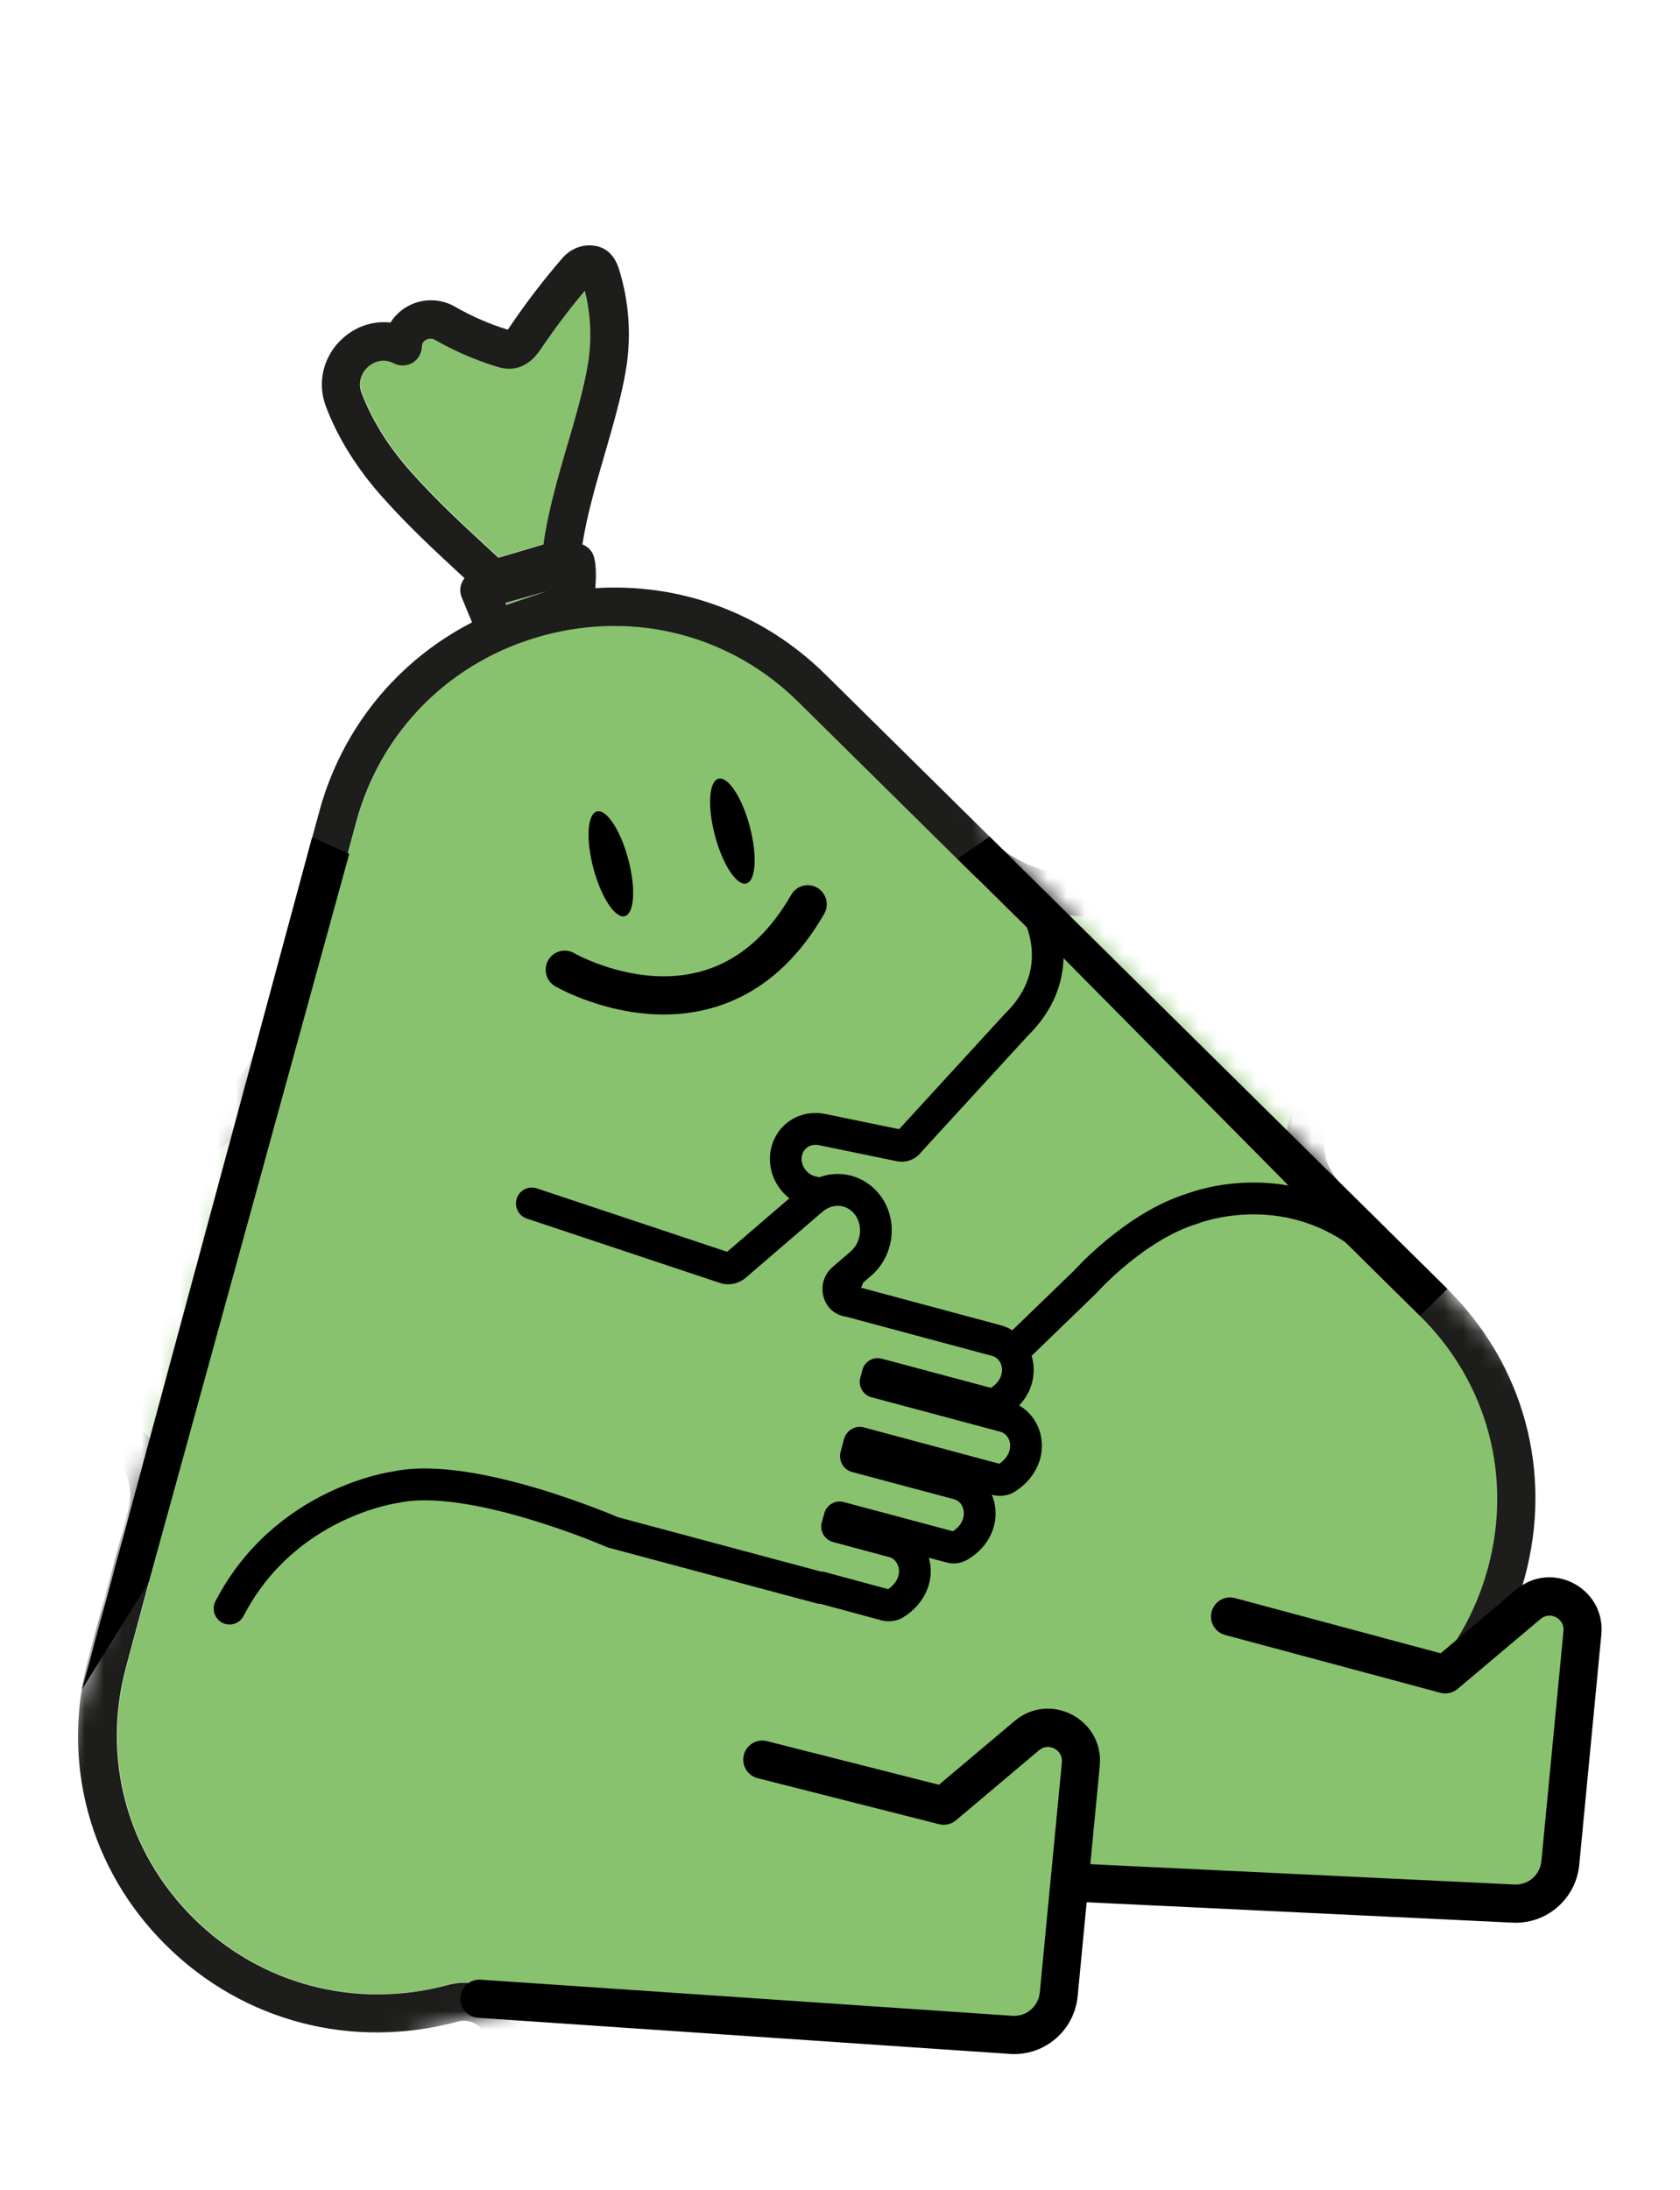
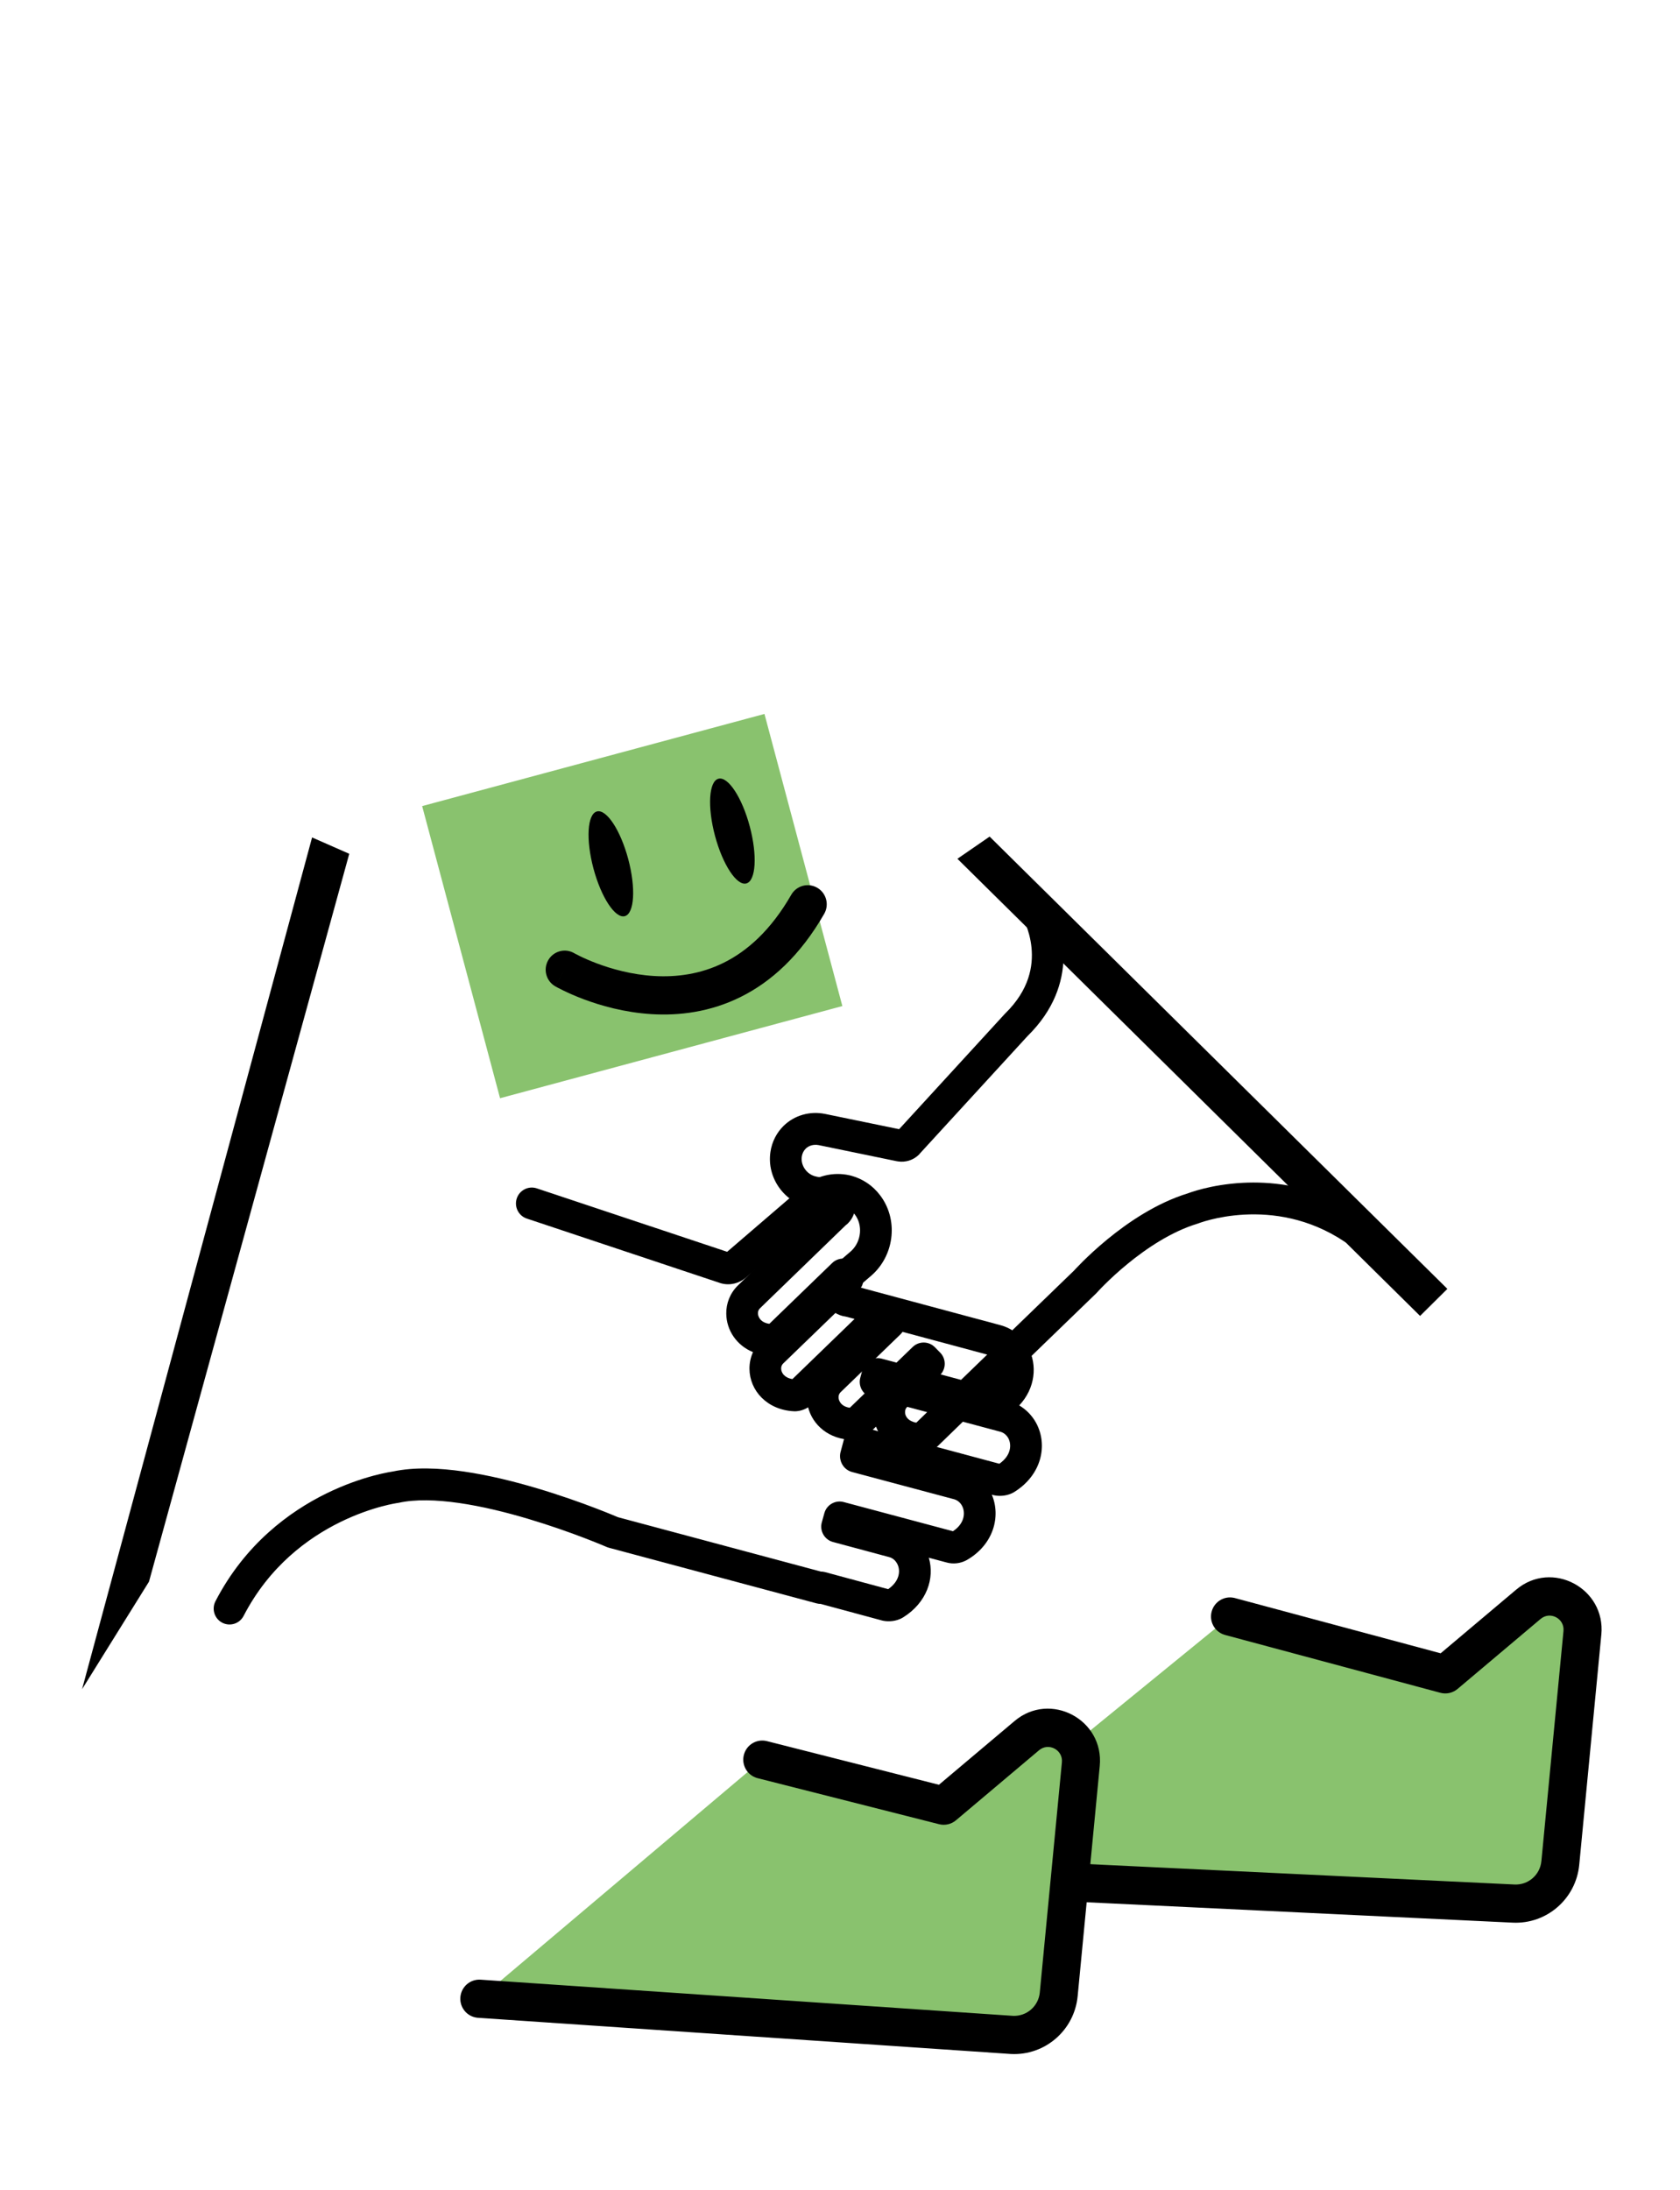
<svg xmlns="http://www.w3.org/2000/svg" width="89" height="116" viewBox="0 0 89 116" fill="none">
  <g clip-path="url(#clip0_698_1421)">
    <mask id="mask0_698_1421" style="mask-type:luminance" maskUnits="userSpaceOnUse" x="1" y="-1" width="92" height="112">
-       <path d="M92.889 84.787L73.833 65.474L52.941 44.818L36.164 -0.159L1.664 16.46L13.975 56.095L6.049 83.718L1.676 98.719L14.661 110.231L92.889 84.787Z" fill="white" />
-     </mask>
+       </mask>
    <g mask="url(#mask0_698_1421)">
      <path d="M-18.423 64.773L-13.684 65.648C-13.684 65.648 -13.678 65.647 -13.673 65.652L-13.424 65.697C-12.872 65.8 -12.337 65.436 -12.232 64.891C-12.124 64.342 -12.483 63.817 -13.036 63.714L-13.05 63.711L-13.255 63.672L-19.013 62.247C-19.032 62.241 -19.054 62.237 -19.072 62.235C-19.211 62.209 -19.197 62.041 -19.178 61.942C-19.127 61.677 -18.991 61.679 -18.896 61.695L-12.985 63.149C-12.464 63.277 -11.931 62.98 -11.764 62.474C-11.597 61.968 -11.857 61.421 -12.357 61.23C-12.953 61 -16.703 59.544 -16.703 59.544C-17.508 59.223 -17.608 58.953 -17.609 58.95C-17.609 58.95 -17.61 58.908 -17.559 58.811C-17.449 58.795 -17.123 58.791 -16.317 59.049C-15.828 59.203 -15.404 59.344 -14.98 59.489C-14.548 59.634 -14.117 59.777 -13.62 59.936C-12.957 60.177 -12.221 60.031 -11.695 59.554C-11.16 59.068 -10.951 58.341 -11.148 57.654C-11.156 57.625 -11.165 57.592 -11.179 57.565L-11.661 56.346C-11.799 55.919 -11.829 55.428 -11.499 55.308C-11.483 55.304 -11.14 55.183 -10.986 55.554L-10.401 57.251C-9.524 60.328 -7.51 60.83 -3.408 61.587L-2.852 61.689C-2.823 61.695 -2.794 61.698 -2.766 61.701C-0.162 61.946 0.509 61.999 1.155 62.049C1.823 62.103 2.514 62.155 5.425 62.433C8.199 62.695 10.929 61.723 12.917 59.767C13.218 59.511 14.971 57.953 15.528 55.935L18.896 43.489C20.215 38.647 23.919 34.968 28.804 33.643L28.824 33.637C33.702 32.325 38.734 33.638 42.297 37.155L51.509 46.251C52.995 47.719 55.285 48.185 55.677 48.258C58.372 48.953 61.22 48.424 63.492 46.804C65.876 45.104 66.448 44.709 67 44.327C67.534 43.956 68.089 43.576 70.221 42.056C70.245 42.039 70.268 42.023 70.29 42.002L70.718 41.639C73.893 38.92 75.391 37.473 74.618 34.367L74.28 32.604C74.23 32.206 74.59 32.137 74.603 32.133C74.945 32.073 75.162 32.51 75.259 32.952L75.449 34.248C75.454 34.279 75.458 34.309 75.467 34.342C75.635 35.036 76.179 35.564 76.886 35.712C77.579 35.861 78.286 35.618 78.743 35.077C79.095 34.692 79.397 34.349 79.698 34.006C79.995 33.671 80.29 33.333 80.637 32.953C81.208 32.328 81.492 32.168 81.594 32.123C81.687 32.182 81.707 32.218 81.707 32.218C81.707 32.218 81.755 32.506 81.212 33.193C81.209 33.194 78.695 36.332 78.292 36.828C77.956 37.247 78.001 37.849 78.398 38.203C78.795 38.558 79.404 38.547 79.791 38.174L84.187 33.946C84.261 33.885 84.379 33.818 84.554 34.019C84.62 34.095 84.713 34.234 84.608 34.325C84.591 34.34 84.577 34.351 84.563 34.365L80.286 38.492L80.116 38.635C79.689 39.001 79.639 39.636 80.005 40.058C80.372 40.48 81.013 40.524 81.44 40.157L81.632 39.994C81.632 39.994 81.632 39.994 81.639 39.992L85.313 36.849C85.386 36.787 85.505 36.685 85.7 36.905C85.765 36.982 85.858 37.121 85.754 37.212L84.692 38.119C84.692 38.119 84.681 38.129 84.672 38.135L82.004 40.421C81.577 40.787 81.527 41.422 81.893 41.844C82.259 42.266 82.9 42.31 83.328 41.943L86.013 39.646C86.087 39.584 86.203 39.511 86.384 39.717C86.449 39.794 86.542 39.933 86.438 40.024C86.415 40.044 86.396 40.063 86.377 40.082L69.6 57.018C67.644 58.993 67.649 62.176 69.612 64.113L75.249 69.688C78.813 73.209 80.156 78.203 78.833 83.046C77.514 87.888 73.811 91.57 68.925 92.892C68.892 92.901 68.857 92.91 68.826 92.926C66.114 93.966 66.01 96.795 66.347 98.216C66.404 98.819 66.813 103.024 67.336 107.276C68.515 116.897 69.072 117.344 69.523 117.704C70.707 118.653 72.413 119.612 73.088 119.978C73.36 120.125 74.217 120.669 73.839 121.441C73.642 121.847 71.857 122.233 71.095 122.4C70.573 122.513 70.08 122.621 69.641 122.749L62.653 124.62C61.874 124.829 61.071 124.372 60.866 123.603C59.455 118.354 56.022 105.573 54.642 100.322C54.406 99.436 53.839 98.692 53.035 98.234C52.236 97.779 51.3 97.66 50.405 97.901L50.399 97.903L43.255 99.843C39.976 100.726 39.507 103.802 39.719 105.327C39.753 105.688 40.173 110.038 40.711 114.439C41.887 124.06 42.444 124.507 42.895 124.868C44.076 125.817 45.779 126.78 46.457 127.146C46.729 127.293 47.587 127.837 47.21 128.612C46.938 129.171 45.73 129.503 44.668 129.796C44.412 129.865 44.156 129.934 43.905 130.011C41.812 130.634 39.614 131.125 37.071 131.694L35.979 131.939C35.218 132.109 34.459 131.66 34.254 130.919L27.715 107.318C27.251 105.642 25.492 104.652 23.793 105.109L23.763 105.117C18.885 106.43 13.853 105.117 10.293 101.599C6.73 98.078 5.388 93.086 6.709 88.24L8.799 80.464C9.514 77.813 7.929 75.066 5.268 74.343L-17.717 68.096C-17.744 68.089 -17.773 68.083 -17.799 68.076C-17.876 68.062 -17.88 68.045 -17.895 68.004C-17.938 67.879 -17.902 67.688 -17.815 67.588C-17.788 67.556 -17.751 67.515 -17.608 67.539L-14.149 68.18C-13.597 68.282 -13.062 67.918 -12.957 67.373C-12.849 66.824 -13.208 66.299 -13.761 66.196L-17.209 65.557C-17.209 65.557 -17.224 65.554 -17.231 65.552L-18.606 65.297C-18.742 65.271 -18.731 65.104 -18.712 65.004C-18.654 64.713 -18.497 64.744 -18.405 64.761" fill="#89C26E" />
      <path d="M26.836 32.022L26.789 31.912C27.414 31.74 28.216 31.514 28.968 31.298L26.836 32.022Z" fill="#89C26E" />
      <path d="M26.426 29.52C26.226 29.333 26.029 29.155 25.839 28.976C24.409 27.654 23.172 26.509 21.848 25.04C20.632 23.687 19.734 22.26 19.176 20.794C18.951 20.198 19.21 19.684 19.527 19.4C19.67 19.271 20.191 18.879 20.86 19.212C20.86 19.212 20.86 19.212 20.865 19.215L20.881 19.224C21.196 19.387 21.571 19.374 21.877 19.194C22.184 19.013 22.372 18.69 22.379 18.336C22.383 18.132 22.496 18.032 22.586 17.98C22.643 17.947 22.845 17.854 23.07 17.982C24.084 18.565 25.166 19.038 26.286 19.379C26.475 19.437 26.828 19.548 27.233 19.491C28.058 19.377 28.51 18.711 28.726 18.387C29.429 17.349 30.192 16.338 31.002 15.376C31.323 16.641 31.379 17.974 31.164 19.264C30.947 20.551 30.53 21.997 30.082 23.525C29.568 25.298 29.037 27.124 28.812 28.808L26.428 29.516L26.426 29.52Z" fill="#89C26E" />
      <path d="M-18.624 65.309L-17.249 65.564C-17.249 65.564 -17.234 65.567 -17.23 65.569L-13.782 66.206C-13.23 66.308 -12.871 66.833 -12.978 67.382C-13.086 67.932 -13.619 68.292 -14.171 68.189L-17.63 67.549C-17.776 67.525 -17.81 67.566 -17.836 67.597C-17.924 67.698 -17.96 67.889 -17.916 68.013C-17.905 68.056 -17.898 68.071 -17.821 68.085C-17.791 68.091 -17.766 68.095 -17.739 68.105L5.247 74.353C7.907 75.075 9.492 77.823 8.777 80.473L6.687 88.25C5.368 93.091 6.708 98.087 10.271 101.608C13.83 105.123 18.867 106.439 23.742 105.127C23.751 105.124 23.761 105.121 23.771 105.119C25.47 104.661 27.229 105.651 27.694 107.328L34.236 130.928C34.441 131.672 35.2 132.12 35.961 131.947L37.053 131.702C39.595 131.133 41.793 130.643 43.887 130.02C44.135 129.946 44.394 129.876 44.65 129.804C45.715 129.51 46.923 129.178 47.192 128.624C47.569 127.849 46.712 127.308 46.439 127.158C45.764 126.788 44.058 125.829 42.877 124.88C42.429 124.518 41.869 124.072 40.693 114.451C40.156 110.053 39.735 105.7 39.702 105.342C39.489 103.814 39.959 100.741 43.238 99.858L50.382 97.918L50.392 97.915C51.287 97.674 52.222 97.793 53.022 98.248C53.825 98.706 54.395 99.446 54.629 100.337C56.008 105.587 59.438 118.366 60.852 123.617C61.057 124.386 61.861 124.843 62.639 124.634L69.628 122.763C70.07 122.634 70.559 122.527 71.082 122.414C71.844 122.247 73.628 121.861 73.826 121.455C74.203 120.68 73.346 120.139 73.074 119.992C72.395 119.623 70.694 118.667 69.509 117.718C69.058 117.358 68.501 116.911 67.322 107.291C66.8 103.042 66.394 98.832 66.334 98.23C65.999 96.805 66.1 93.977 68.812 92.94C68.844 92.928 68.879 92.915 68.911 92.906C73.797 91.584 77.498 87.903 78.82 83.06C80.139 78.218 78.799 73.223 75.236 69.702L69.599 64.131C67.636 62.194 67.631 59.007 69.587 57.035L86.363 40.096C86.382 40.077 86.405 40.057 86.424 40.038C86.528 39.947 86.436 39.808 86.37 39.731C86.19 39.525 86.074 39.598 86 39.66L83.314 41.958C82.887 42.324 82.242 42.278 81.88 41.858C81.513 41.437 81.563 40.802 81.99 40.435L84.659 38.153C84.659 38.153 84.674 38.142 84.679 38.137L85.741 37.229C85.845 37.138 85.753 36.999 85.687 36.923C85.492 36.699 85.371 36.805 85.3 36.866L81.626 40.009C81.626 40.009 81.626 40.009 81.62 40.011L81.427 40.175C81 40.541 80.358 40.494 79.993 40.075C79.627 39.654 79.676 39.019 80.103 38.653L80.274 38.509L84.551 34.383C84.564 34.369 84.581 34.354 84.596 34.343C84.7 34.252 84.607 34.113 84.541 34.036C84.365 33.832 84.249 33.902 84.175 33.964L79.779 38.192C79.392 38.565 78.783 38.575 78.386 38.221C77.989 37.867 77.942 37.261 78.28 36.846C78.682 36.346 81.197 33.215 81.2 33.211C81.742 32.52 81.694 32.236 81.694 32.236C81.694 32.236 81.674 32.2 81.582 32.141C81.478 32.182 81.194 32.343 80.624 32.967C80.277 33.347 79.98 33.682 79.684 34.02C79.383 34.363 79.081 34.703 78.729 35.091C78.276 35.632 77.565 35.875 76.872 35.727C76.168 35.574 75.624 35.05 75.453 34.356C75.445 34.326 75.438 34.297 75.435 34.263L75.246 32.966C75.153 32.526 74.935 32.086 74.59 32.147C74.573 32.152 74.216 32.22 74.267 32.618L74.605 34.381C75.378 37.487 73.88 38.934 70.705 41.654L70.277 42.017C70.254 42.037 70.231 42.053 70.208 42.07C68.076 43.59 67.521 43.974 66.986 44.341C66.435 44.723 65.861 45.115 63.479 46.818C61.207 48.438 58.359 48.968 55.663 48.272C55.273 48.202 52.982 47.733 51.495 46.265L42.284 37.169C38.725 33.654 33.691 32.338 28.81 33.651L28.791 33.657C23.905 34.979 20.201 38.661 18.881 43.499L15.514 55.946C14.957 57.964 13.206 59.518 12.903 59.778C10.915 61.734 8.185 62.706 5.41 62.444C2.501 62.169 1.808 62.114 1.14 62.06C0.494 62.007 -0.177 61.957 -2.78 61.712C-2.808 61.709 -2.837 61.706 -2.866 61.7L-3.422 61.598C-7.521 60.84 -9.539 60.336 -10.415 57.261L-11 55.565C-11.154 55.194 -11.501 55.315 -11.514 55.319C-11.84 55.438 -11.811 55.926 -11.675 56.357L-11.194 57.576C-11.182 57.604 -11.171 57.633 -11.163 57.665C-10.962 58.351 -11.171 59.081 -11.709 59.565C-12.235 60.042 -12.969 60.187 -13.634 59.947C-14.131 59.791 -14.562 59.645 -14.994 59.499C-15.418 59.358 -15.842 59.214 -16.332 59.06C-17.137 58.805 -17.462 58.809 -17.573 58.825C-17.624 58.919 -17.622 58.964 -17.622 58.964C-17.622 58.964 -17.522 59.237 -16.717 59.558C-16.717 59.558 -12.967 61.014 -12.37 61.244C-11.87 61.438 -11.61 61.983 -11.777 62.489C-11.944 62.998 -12.477 63.291 -12.998 63.163L-18.91 61.709C-19.005 61.693 -19.14 61.694 -19.192 61.956C-19.21 62.055 -19.221 62.222 -19.086 62.249C-19.067 62.254 -19.046 62.255 -19.027 62.261L-13.269 63.686L-13.064 63.725L-13.049 63.728C-12.497 63.831 -12.138 64.356 -12.245 64.905C-12.352 65.454 -12.886 65.814 -13.438 65.711L-13.686 65.666C-13.686 65.666 -13.694 65.665 -13.698 65.663L-18.436 64.787C-18.531 64.771 -18.686 64.739 -18.743 65.03C-18.763 65.126 -18.773 65.297 -18.637 65.323M26.775 31.926L26.822 32.036L28.954 31.312C28.205 31.527 27.404 31.753 26.775 31.926ZM30.067 23.547C30.511 22.017 30.932 20.573 31.145 19.287C31.36 17.996 31.304 16.663 30.984 15.398C30.177 16.359 29.411 17.372 28.707 18.41C28.49 18.73 28.039 19.396 27.215 19.513C26.809 19.57 26.457 19.459 26.267 19.402C25.15 19.056 24.069 18.586 23.05 18.001C22.825 17.873 22.624 17.966 22.567 17.999C22.473 18.052 22.364 18.151 22.359 18.355C22.352 18.706 22.164 19.029 21.858 19.213C21.552 19.393 21.175 19.404 20.862 19.244L20.845 19.234C20.845 19.234 20.845 19.234 20.841 19.232C20.175 18.898 19.655 19.293 19.508 19.419C19.191 19.704 18.931 20.217 19.156 20.813C19.714 22.279 20.613 23.707 21.829 25.059C23.153 26.529 24.389 27.673 25.82 28.995C26.013 29.174 26.208 29.355 26.406 29.539L28.79 28.831C29.018 27.146 29.546 25.321 30.061 23.549M-20.73 64.647C-20.667 64.336 -20.555 64.051 -20.401 63.807C-21.036 63.315 -21.356 62.483 -21.177 61.576C-20.994 60.633 -20.329 59.958 -19.489 59.746C-19.509 59.699 -19.528 59.651 -19.545 59.6C-19.685 59.18 -19.752 58.514 -19.274 57.725C-18.387 56.268 -16.427 56.889 -15.686 57.126C-15.185 57.285 -14.75 57.429 -14.319 57.575C-13.968 57.69 -13.62 57.81 -13.233 57.932L-13.575 57.064C-13.58 57.048 -13.588 57.029 -13.593 57.013C-14.227 55.117 -13.312 53.816 -12.193 53.41C-10.939 52.954 -9.574 53.575 -9.088 54.823C-9.084 54.836 -9.081 54.849 -9.074 54.861L-8.472 56.609C-8.467 56.629 -8.463 56.645 -8.457 56.665C-7.929 58.541 -7.088 58.852 -3.034 59.601L-2.525 59.694C0.028 59.936 0.684 59.986 1.321 60.039C1.995 60.091 2.695 60.147 5.623 60.424C7.802 60.63 9.943 59.862 11.501 58.315C11.523 58.291 11.549 58.27 11.571 58.25C11.588 58.235 13.126 56.952 13.549 55.424L16.914 42.978C18.115 38.566 21.047 35.001 25.007 32.961L24.46 31.638C24.35 31.371 24.36 31.068 24.492 30.805C24.526 30.74 24.565 30.677 24.61 30.623C24.55 30.57 24.49 30.513 24.434 30.461C22.967 29.103 21.702 27.932 20.318 26.394C18.936 24.86 17.907 23.22 17.263 21.521C16.781 20.248 17.133 18.83 18.166 17.909C18.888 17.264 19.793 16.982 20.689 17.083C20.902 16.736 21.209 16.441 21.587 16.227C22.364 15.791 23.324 15.794 24.096 16.239C24.979 16.749 25.923 17.159 26.896 17.459C26.896 17.459 26.896 17.459 26.9 17.458C26.933 17.414 26.976 17.353 27.029 17.276C27.876 16.022 28.81 14.807 29.798 13.664C30.183 13.218 30.749 12.968 31.309 12.996C32.045 13.031 32.546 13.462 32.798 14.275C33.329 15.979 33.456 17.812 33.16 19.582C32.926 20.986 32.47 22.558 32.029 24.073C31.557 25.691 31.077 27.357 30.853 28.838C30.887 28.85 30.925 28.861 30.958 28.88C31.204 29.006 31.386 29.222 31.464 29.487C31.591 29.911 31.582 30.58 31.539 31.15C36.047 30.862 40.435 32.468 43.724 35.717L52.936 44.812C54.064 45.926 56.039 46.268 56.057 46.27C56.09 46.275 56.123 46.28 56.153 46.289C58.269 46.848 60.506 46.438 62.294 45.164C64.692 43.453 65.267 43.058 65.828 42.669C66.353 42.308 66.896 41.931 68.987 40.44L69.378 40.108C72.519 37.418 73.093 36.726 72.616 34.836C72.611 34.817 72.607 34.8 72.602 34.781L72.253 32.965C72.253 32.965 72.246 32.939 72.246 32.925C72.048 31.599 72.922 30.379 74.235 30.141C75.406 29.93 76.846 30.597 77.24 32.558C77.245 32.575 77.25 32.594 77.251 32.611L77.386 33.535C77.657 33.235 77.903 32.956 78.149 32.68C78.453 32.337 78.758 31.993 79.11 31.605C79.634 31.03 81.025 29.507 82.515 30.322C83.32 30.761 83.594 31.372 83.683 31.809C83.696 31.858 83.703 31.908 83.707 31.963C84.541 31.714 85.453 31.979 86.08 32.7C86.686 33.396 86.824 34.277 86.519 35.023C86.774 35.16 87.015 35.347 87.221 35.584C87.873 36.334 87.984 37.299 87.58 38.079C87.695 38.17 87.807 38.276 87.907 38.392C88.75 39.363 88.692 40.695 87.773 41.511L71.021 58.423C69.849 59.608 69.85 61.514 71.026 62.678L76.663 68.253C80.746 72.287 82.283 78.008 80.77 83.555C79.263 89.087 75.042 93.292 69.474 94.819C67.802 95.499 68.256 97.552 68.31 97.782C68.323 97.831 68.331 97.885 68.337 97.935C69.098 105.974 70.248 114.897 70.875 116.205C71.929 117.029 73.434 117.874 74.043 118.205C75.715 119.114 76.372 120.798 75.641 122.304C75.008 123.606 73.217 123.994 71.485 124.369C70.999 124.476 70.535 124.576 70.168 124.685C70.159 124.688 70.149 124.69 70.139 124.693L63.138 126.567C61.276 127.068 59.358 125.975 58.864 124.138C57.453 118.886 54.018 106.102 52.638 100.848C52.54 100.483 52.305 100.176 51.977 99.989C51.649 99.801 51.264 99.751 50.894 99.851L50.891 99.852L43.745 101.796C41.422 102.421 41.673 104.794 41.709 105.057C41.713 105.073 41.714 105.091 41.715 105.108C42.477 113.15 43.623 122.074 44.249 123.379C45.304 124.205 46.806 125.051 47.416 125.383C49.087 126.291 49.742 127.98 49.006 129.484C48.33 130.87 46.646 131.334 45.16 131.744C44.917 131.81 44.674 131.875 44.436 131.95C43.992 132.083 43.545 132.207 43.091 132.329C41.343 132.8 39.516 133.208 37.466 133.669L36.377 133.913C34.557 134.322 32.745 133.249 32.25 131.472L25.711 107.872C25.541 107.258 24.894 106.894 24.272 107.062C24.262 107.064 24.252 107.067 24.246 107.069C18.657 108.573 12.889 107.067 8.811 103.038C4.728 99.004 3.191 93.283 4.705 87.739L6.796 79.966C7.224 78.377 6.274 76.73 4.681 76.296L-18.268 70.056C-19.026 69.901 -19.605 69.4 -19.855 68.682C-20.047 68.133 -20.022 67.522 -19.811 66.983C-20.549 66.511 -20.933 65.62 -20.741 64.643" fill="#1D1D1B" />
      <path d="M35.412 45.161C34.864 45.308 34.113 44.264 33.73 42.831C33.348 41.397 33.482 40.114 34.027 39.968C34.572 39.821 35.326 40.865 35.709 42.298C36.091 43.732 35.957 45.014 35.412 45.161Z" fill="#1D1D1B" />
      <path d="M28.942 46.902C28.394 47.05 27.642 46.005 27.26 44.572C26.878 43.138 27.012 41.856 27.557 41.709C28.102 41.562 28.856 42.606 29.238 44.039C29.621 45.473 29.487 46.755 28.942 46.902Z" fill="#1D1D1B" />
      <path d="M27.33 49.239C31.04 51.352 35.814 50.067 37.974 46.374C38.259 45.889 38.882 45.721 39.366 45.999C39.853 46.277 40.018 46.892 39.733 47.378C38.37 49.707 36.182 51.277 33.752 51.931C31.323 52.585 28.643 52.325 26.306 50.992C25.819 50.714 25.654 50.099 25.939 49.614C26.223 49.128 26.846 48.961 27.33 49.239Z" fill="#1D1D1B" />
    </g>
    <path d="M4.348 89.462L16.533 44.352L18.502 45.218L7.893 83.766L4.348 89.462Z" fill="black" />
    <path d="M75.23 69.693L50.72 45.482L52.426 44.307L76.676 68.26L75.23 69.693Z" fill="black" />
-     <path d="M48.093 60.551C47.98 60.661 47.825 60.703 47.67 60.672L43.547 59.823C42.995 59.709 42.466 59.876 42.104 60.225C41.864 60.461 41.697 60.771 41.645 61.138C41.511 62.054 42.148 62.947 43.065 63.137L44.04 63.339C44.15 63.361 44.241 63.417 44.309 63.49C44.496 63.68 44.528 63.996 44.325 64.198C44.289 64.221 44.259 64.251 44.227 64.276L39.675 68.686C39.43 68.927 39.309 69.242 39.315 69.565C39.317 70.239 39.873 70.952 40.898 70.965C41.02 70.967 41.133 70.92 41.221 70.833L44.667 67.5L44.902 67.744L40.903 71.61C40.66 71.846 40.54 72.165 40.543 72.489C40.548 73.158 41.083 73.849 42.098 73.9C42.207 73.906 42.357 73.841 42.432 73.772L46.701 69.641C46.701 69.641 46.717 69.636 46.723 69.645L47.112 70.047C47.112 70.047 47.117 70.067 47.111 70.072L43.944 73.131C43.699 73.372 43.579 73.69 43.585 74.013C43.587 74.687 44.142 75.4 45.168 75.413C45.286 75.413 45.401 75.361 45.483 75.28L48.932 71.945L49.209 72.227L47.469 73.914C47.223 74.151 47.103 74.47 47.107 74.797C47.107 75.464 47.643 76.154 48.657 76.206C48.771 76.214 48.916 76.147 48.998 76.076L51.02 74.114L51.038 74.13L57.487 67.894C57.487 67.894 60.117 64.93 63.206 63.998C63.206 63.998 67.52 62.281 71.683 65.05L64.935 58.231L58.402 51.631L54.818 48.007C54.916 48.166 56.816 51.366 53.841 54.276L48.095 60.543L48.093 60.551Z" fill="#89C26E" />
    <path d="M54.297 47.346C54.632 47.08 55.112 47.109 55.413 47.413L65.53 57.637L72.278 64.456C72.582 64.763 72.605 65.25 72.332 65.585C72.059 65.919 71.579 65.992 71.219 65.753C69.326 64.493 67.397 64.251 65.926 64.327C65.191 64.366 64.576 64.483 64.148 64.591C63.935 64.644 63.769 64.695 63.66 64.73C63.606 64.748 63.566 64.762 63.541 64.771C63.529 64.776 63.52 64.779 63.516 64.781L63.514 64.781C63.492 64.79 63.469 64.798 63.447 64.805C62.057 65.225 60.727 66.12 59.72 66.948C59.222 67.356 58.816 67.738 58.536 68.016C58.396 68.154 58.288 68.267 58.216 68.343C58.18 68.381 58.154 68.411 58.136 68.43C58.128 68.439 58.121 68.446 58.118 68.45C58.116 68.452 58.114 68.454 58.114 68.454L58.113 68.454C58.099 68.47 58.084 68.486 58.069 68.501L51.62 74.738C51.572 74.784 51.518 74.823 51.463 74.856L49.581 76.682C49.57 76.693 49.558 76.704 49.546 76.714C49.428 76.817 49.289 76.897 49.154 76.952C49.028 77.003 48.836 77.059 48.615 77.047L48.615 77.048C48.612 77.048 48.609 77.047 48.606 77.047C48.604 77.047 48.601 77.047 48.599 77.047C47.508 76.986 46.714 76.364 46.407 75.556L46.065 75.887L46.065 75.887C45.84 76.106 45.523 76.255 45.17 76.256C45.166 76.256 45.161 76.257 45.156 76.256C43.917 76.24 43.05 75.471 42.811 74.534C42.735 74.582 42.658 74.619 42.588 74.647C42.463 74.697 42.273 74.753 42.056 74.742C40.63 74.67 39.712 73.643 39.704 72.495C39.701 72.194 39.763 71.891 39.891 71.611C39.014 71.25 38.484 70.441 38.476 69.581L38.475 69.581C38.465 69.031 38.673 68.49 39.088 68.083L39.092 68.079L43.263 64.038L42.895 63.962C41.558 63.685 40.613 62.388 40.814 61.014C40.894 60.458 41.151 59.981 41.516 59.622L41.523 59.616C42.085 59.074 42.895 58.828 43.715 58.996L47.632 59.803L53.223 53.705C53.233 53.693 53.244 53.682 53.255 53.672C54.537 52.417 54.739 51.153 54.646 50.192C54.597 49.697 54.468 49.269 54.344 48.956C54.283 48.8 54.224 48.675 54.179 48.588C54.157 48.545 54.138 48.511 54.125 48.488C54.118 48.476 54.113 48.467 54.11 48.461C54.108 48.458 54.106 48.455 54.105 48.454C54.105 48.452 54.104 48.452 54.104 48.452C53.879 48.087 53.962 47.611 54.297 47.346ZM56.342 50.745C56.308 52.01 55.846 53.483 54.443 54.863L48.762 61.059C48.737 61.093 48.709 61.124 48.679 61.154C48.376 61.451 47.968 61.568 47.579 61.511L47.501 61.498L43.378 60.648C43.097 60.591 42.849 60.676 42.687 60.83C42.576 60.941 42.5 61.083 42.476 61.256C42.476 61.257 42.475 61.259 42.475 61.26C42.408 61.719 42.738 62.208 43.234 62.311L44.209 62.513C44.493 62.571 44.73 62.715 44.907 62.899L44.908 62.899C45.357 63.358 45.507 64.211 44.913 64.798C44.88 64.832 44.843 64.861 44.804 64.888L44.803 64.89C44.806 64.888 44.809 64.886 44.811 64.884C44.815 64.881 44.816 64.88 44.814 64.882C44.813 64.883 44.811 64.884 44.808 64.887C44.805 64.889 44.802 64.892 44.797 64.896C44.795 64.898 44.793 64.9 44.79 64.902L40.261 69.289L40.261 69.289C40.186 69.363 40.152 69.453 40.154 69.549C40.154 69.553 40.154 69.558 40.154 69.562C40.155 69.737 40.292 70.049 40.758 70.11L44.084 66.892C44.417 66.57 44.947 66.579 45.269 66.913L45.505 67.157C45.66 67.318 45.745 67.534 45.741 67.758C45.737 67.982 45.645 68.196 45.484 68.351L41.487 72.215L41.487 72.215C41.421 72.28 41.381 72.372 41.382 72.481L41.383 72.483C41.383 72.594 41.429 72.723 41.536 72.83C41.618 72.913 41.757 73.001 41.979 73.039L46.119 69.033L46.158 68.998C46.252 68.917 46.364 68.859 46.484 68.826L46.688 69.591C46.484 68.826 46.484 68.826 46.484 68.826L46.5 68.822C46.506 68.82 46.512 68.819 46.519 68.818C46.532 68.815 46.548 68.811 46.565 68.808C46.598 68.803 46.65 68.796 46.714 68.796C46.772 68.797 47.089 68.802 47.333 69.066L47.714 69.459C47.813 69.562 47.885 69.69 47.922 69.829L47.112 70.047C47.896 69.836 47.922 69.829 47.922 69.829L47.925 69.838C47.926 69.841 47.926 69.845 47.928 69.849C47.929 69.856 47.932 69.866 47.934 69.876C47.938 69.895 47.944 69.927 47.948 69.966C47.952 69.998 47.958 70.072 47.947 70.165C47.94 70.222 47.909 70.471 47.693 70.679L47.693 70.679L44.53 73.734L44.53 73.734C44.458 73.806 44.422 73.897 44.424 73.997C44.424 74.001 44.424 74.006 44.424 74.01C44.425 74.184 44.56 74.493 45.02 74.557L48.35 71.338C48.681 71.018 49.207 71.025 49.529 71.353L49.806 71.635C49.964 71.795 50.051 72.012 50.048 72.237C50.045 72.463 49.953 72.677 49.792 72.834L48.052 74.521L48.05 74.522C47.983 74.587 47.945 74.676 47.946 74.787C47.946 74.79 47.946 74.793 47.946 74.796C47.946 74.904 47.99 75.03 48.096 75.137C48.178 75.219 48.318 75.307 48.542 75.346L50.436 73.508C50.485 73.46 50.539 73.421 50.595 73.387L56.887 67.302C56.891 67.298 56.895 67.295 56.899 67.29C56.922 67.265 56.954 67.23 56.996 67.185C57.08 67.096 57.202 66.969 57.356 66.816C57.666 66.509 58.111 66.091 58.657 65.642C59.729 64.761 61.247 63.716 62.932 63.2C62.942 63.196 62.954 63.191 62.968 63.186C63.009 63.171 63.066 63.151 63.138 63.128C63.281 63.08 63.485 63.018 63.741 62.954C64.253 62.826 64.977 62.688 65.84 62.643C66.56 62.606 67.383 62.634 68.261 62.788L64.339 58.826L57.806 52.225L56.342 50.745ZM43.932 63.861L43.923 63.905L43.924 63.906L43.933 63.86L43.932 63.861ZM43.924 63.906L43.923 63.905L43.932 63.861L43.933 63.86L43.924 63.906Z" fill="black" />
-     <path d="M28.173 63.737L38.421 67.152C38.613 67.206 38.815 67.155 38.965 67.027L43.034 63.529C43.58 63.061 44.269 62.921 44.886 63.083C45.295 63.197 45.676 63.44 45.957 63.815C46.669 64.751 46.508 66.142 45.608 66.922L44.643 67.751C44.536 67.846 44.468 67.966 44.434 68.086C44.344 68.414 44.503 68.787 44.851 68.882C44.905 68.888 44.956 68.899 45.008 68.91L52.781 70.997C53.204 71.11 53.529 71.389 53.723 71.753C54.132 72.502 53.953 73.643 52.819 74.293C52.684 74.372 52.529 74.389 52.381 74.345L46.497 72.772L46.385 73.186L53.212 75.012C53.625 75.124 53.957 75.405 54.154 75.767C54.559 76.514 54.391 77.617 53.29 78.301C53.171 78.375 52.965 78.395 52.839 78.367L45.549 76.411C45.549 76.411 45.53 76.419 45.526 76.428L45.341 77.116C45.341 77.116 45.345 77.143 45.355 77.144L50.76 78.587C51.179 78.701 51.508 78.983 51.703 79.35C52.112 80.099 51.933 81.24 50.8 81.89C50.669 81.96 50.506 81.976 50.367 81.937L44.48 80.365L44.345 80.852L47.319 81.651C47.741 81.76 48.066 82.043 48.266 82.412C48.672 83.154 48.503 84.254 47.404 84.941C47.282 85.019 47.078 85.036 46.946 85.009L43.488 84.075L43.478 84.102L32.468 81.154C32.468 81.154 24.964 77.887 20.954 78.764C20.954 78.764 15.095 79.527 12.16 85.192" fill="#89C26E" />
    <path d="M27.376 63.471C27.522 63.03 27.997 62.79 28.437 62.937L38.522 66.297L42.488 62.889L42.489 62.888C43.22 62.261 44.155 62.049 45.015 62.247L45.098 62.268L45.109 62.271C45.685 62.43 46.226 62.774 46.624 63.303L46.713 63.426C47.599 64.723 47.343 66.532 46.156 67.561L46.153 67.563L45.46 68.158L52.998 70.182C53.661 70.36 54.166 70.8 54.462 71.354C54.971 72.292 54.846 73.532 53.993 74.433C54.377 74.657 54.684 74.983 54.891 75.362L54.892 75.364C55.522 76.529 55.187 78.114 53.732 79.018L53.731 79.019C53.535 79.14 53.326 79.189 53.176 79.209C53.022 79.229 52.834 79.231 52.651 79.189C52.641 79.186 52.632 79.184 52.622 79.181L52.543 79.16C53.03 80.308 52.639 81.805 51.216 82.623C51.209 82.627 51.202 82.631 51.194 82.634C50.872 82.807 50.491 82.845 50.151 82.752L49.205 82.499C49.525 83.587 49.1 84.875 47.847 85.657L47.846 85.657C47.646 85.783 47.435 85.832 47.284 85.851C47.123 85.872 46.946 85.87 46.777 85.835C46.76 85.832 46.744 85.828 46.727 85.823L43.476 84.945C43.405 84.945 43.333 84.936 43.261 84.917L32.252 81.969C32.231 81.963 32.212 81.957 32.192 81.95L32.134 81.927L32.134 81.927C32.133 81.927 32.132 81.926 32.13 81.926C32.127 81.924 32.123 81.923 32.116 81.92C32.103 81.914 32.083 81.906 32.056 81.894C32.003 81.872 31.923 81.838 31.82 81.796C31.612 81.71 31.31 81.589 30.934 81.445C30.182 81.158 29.139 80.785 27.976 80.439C26.811 80.092 25.539 79.777 24.325 79.602C23.1 79.425 21.993 79.399 21.132 79.588C21.109 79.593 21.085 79.597 21.062 79.6C21.061 79.6 21.059 79.6 21.056 79.601C21.049 79.602 21.037 79.604 21.019 79.606C20.984 79.612 20.928 79.622 20.854 79.636C20.706 79.664 20.486 79.712 20.209 79.786C19.656 79.935 18.884 80.19 18.026 80.611C16.31 81.454 14.268 82.949 12.905 85.581L11.415 84.802C12.986 81.77 15.342 80.052 17.289 79.096C18.262 78.619 19.138 78.329 19.775 78.157C20.094 78.072 20.354 78.015 20.538 77.98C20.63 77.962 20.703 77.95 20.755 77.941C20.779 77.937 20.799 77.934 20.813 77.932C21.949 77.691 23.269 77.746 24.564 77.933C25.885 78.124 27.241 78.461 28.453 78.822C29.667 79.183 30.751 79.571 31.531 79.869C31.921 80.018 32.237 80.145 32.456 80.235C32.565 80.28 32.651 80.316 32.709 80.341C32.721 80.346 32.732 80.35 32.742 80.354L43.487 83.232C43.559 83.232 43.633 83.241 43.706 83.26L47.052 84.164C47.709 83.704 47.698 83.125 47.53 82.818C47.529 82.817 47.528 82.815 47.528 82.814C47.427 82.627 47.28 82.512 47.108 82.467C47.106 82.466 47.104 82.466 47.102 82.465L44.128 81.666C43.912 81.608 43.728 81.466 43.617 81.27C43.505 81.075 43.476 80.843 43.536 80.626L43.671 80.14L43.698 80.058C43.851 79.663 44.278 79.439 44.695 79.55L50.484 81.096C51.136 80.666 51.138 80.069 50.967 79.755C50.966 79.752 50.964 79.75 50.963 79.747C50.87 79.572 50.722 79.451 50.541 79.401L45.139 77.959C44.866 77.888 44.714 77.699 44.663 77.626C44.592 77.525 44.559 77.432 44.547 77.396C44.532 77.35 44.523 77.311 44.519 77.289C44.516 77.276 44.514 77.265 44.513 77.256C44.512 77.251 44.511 77.247 44.511 77.243C44.51 77.241 44.51 77.239 44.51 77.237C44.51 77.237 44.51 77.236 44.509 77.235C44.509 77.234 44.509 77.234 44.509 77.233L44.509 77.232C44.509 77.232 44.509 77.232 45.33 77.118L44.509 77.232C44.494 77.121 44.501 77.006 44.53 76.897L44.715 76.208L44.731 76.156C44.748 76.104 44.771 76.054 44.798 76.006C44.876 75.871 44.971 75.792 45.003 75.766C45.047 75.731 45.085 75.706 45.107 75.693C45.131 75.679 45.152 75.667 45.166 75.66C45.174 75.656 45.18 75.653 45.186 75.65C45.189 75.649 45.192 75.648 45.194 75.647L45.2 75.644L45.201 75.644C45.202 75.646 45.218 75.681 45.505 76.315C45.502 76.314 45.498 76.314 45.494 76.313C45.519 76.317 45.544 76.322 45.568 76.329C45.548 76.323 45.527 76.319 45.505 76.315L45.201 75.643C45.378 75.562 45.578 75.546 45.765 75.597L52.942 77.522C53.594 77.066 53.587 76.485 53.417 76.17C53.321 75.996 53.169 75.874 52.992 75.826L46.169 74.001C45.953 73.944 45.769 73.802 45.658 73.608C45.546 73.413 45.516 73.182 45.575 72.966L45.687 72.551L45.713 72.47C45.865 72.072 46.294 71.846 46.713 71.957L52.496 73.503C53.155 73.073 53.158 72.473 52.987 72.158C52.986 72.156 52.984 72.154 52.983 72.152C52.891 71.979 52.748 71.861 52.565 71.812L52.564 71.812L44.82 69.732C44.779 69.724 44.764 69.721 44.752 69.719C44.711 69.714 44.671 69.707 44.632 69.696C43.746 69.455 43.437 68.547 43.624 67.863L43.626 67.858C43.7 67.593 43.851 67.329 44.086 67.12L44.097 67.11L45.059 66.284L45.112 66.236C45.64 65.729 45.709 64.878 45.29 64.326C45.288 64.325 45.287 64.323 45.286 64.321C45.124 64.105 44.906 63.965 44.667 63.898C44.318 63.808 43.914 63.883 43.579 64.171L43.578 64.171L39.51 67.668L39.507 67.671C39.159 67.966 38.674 68.098 38.197 67.965C38.184 67.961 38.17 67.957 38.157 67.953L27.909 64.537C27.469 64.391 27.23 63.913 27.376 63.471ZM12.905 85.581C12.691 85.994 12.184 86.154 11.772 85.94C11.361 85.725 11.201 85.216 11.415 84.802L12.905 85.581ZM45.598 76.336C45.594 76.335 45.589 76.334 45.584 76.333L45.598 76.336ZM45.486 76.311C45.481 76.311 45.477 76.31 45.473 76.309L45.405 76.302L45.486 76.311Z" fill="black" />
    <path d="M48.385 99.294L80.184 100.815C81.448 100.877 82.538 99.931 82.659 98.665L83.83 86.478C83.98 84.915 82.166 83.955 80.969 84.965L76.567 88.674L65.162 85.612" fill="#89C26E" />
    <path d="M64.189 85.351C64.328 84.828 64.85 84.511 65.371 84.623L65.422 84.635L76.32 87.561L80.321 84.19C82.211 82.595 85.069 84.114 84.833 86.575L84.832 86.575L83.662 98.763C83.489 100.565 81.937 101.913 80.136 101.826L48.337 100.304C47.782 100.278 47.353 99.804 47.379 99.246C47.405 98.705 47.849 98.283 48.382 98.282L48.433 98.283L80.232 99.805L80.233 99.805C80.961 99.84 81.587 99.296 81.656 98.568L81.657 98.568L82.827 86.381C82.891 85.717 82.121 85.314 81.617 85.74L81.616 85.74L77.214 89.45C76.962 89.661 76.624 89.737 76.306 89.652L64.901 86.59L64.852 86.575C64.344 86.411 64.049 85.874 64.189 85.351Z" fill="black" />
    <path d="M40.498 37.811L22.364 42.691L26.491 58.163L44.625 53.282L40.498 37.811Z" fill="#89C26E" />
    <path d="M40.383 93.193L49.994 95.631L54.396 91.921C55.594 90.911 57.411 91.871 57.258 93.435L56.087 105.622C55.966 106.887 54.876 107.833 53.612 107.772L25.392 105.856" fill="#89C26E" />
    <path d="M39.406 92.945C39.542 92.403 40.09 92.075 40.629 92.212L49.741 94.523L53.749 91.146C55.636 89.555 58.5 91.065 58.26 93.531L58.26 93.532L57.09 105.719C56.917 107.522 55.364 108.87 53.563 108.782C53.557 108.782 53.551 108.782 53.544 108.781L25.325 106.865L25.273 106.86C24.744 106.797 24.351 106.328 24.388 105.788C24.425 105.23 24.905 104.809 25.46 104.846L53.66 106.761C54.388 106.796 55.014 106.252 55.084 105.525L55.084 105.524L56.255 93.337L56.255 93.336C56.32 92.677 55.552 92.268 55.044 92.696L55.044 92.696L50.642 96.406C50.394 96.615 50.062 96.691 49.748 96.612L40.136 94.174L40.086 94.16C39.577 94.003 39.274 93.47 39.406 92.945Z" fill="black" />
    <path d="M39.538 46.788C40.047 46.651 40.128 45.298 39.719 43.767C39.311 42.236 38.568 41.106 38.059 41.243C37.55 41.38 37.469 42.732 37.877 44.263C38.286 45.794 39.029 46.925 39.538 46.788Z" fill="black" />
    <path d="M33.1 48.521C33.609 48.384 33.69 47.031 33.282 45.5C32.873 43.969 32.13 42.839 31.621 42.976C31.112 43.113 31.031 44.465 31.439 45.996C31.848 47.527 32.591 48.657 33.1 48.521Z" fill="black" />
    <path d="M41.919 47.386C42.197 46.902 42.813 46.737 43.294 47.016C43.776 47.295 43.941 47.914 43.663 48.398C42.397 50.601 40.863 51.993 39.237 52.8C37.618 53.604 35.974 53.797 34.525 53.71C33.081 53.623 31.812 53.256 30.911 52.917C30.458 52.746 30.091 52.58 29.835 52.455C29.706 52.393 29.605 52.34 29.534 52.302C29.498 52.282 29.47 52.267 29.449 52.255C29.439 52.25 29.43 52.245 29.424 52.241L29.413 52.235C29.413 52.235 29.413 52.235 29.412 52.235C29.412 52.234 29.411 52.234 29.915 51.358L29.411 52.234C28.93 51.955 28.765 51.336 29.043 50.852C29.321 50.368 29.936 50.202 30.418 50.481L30.417 50.481L30.418 50.481C30.419 50.482 30.423 50.484 30.428 50.487C30.439 50.493 30.457 50.503 30.482 50.516C30.533 50.543 30.611 50.584 30.715 50.635C30.923 50.737 31.232 50.877 31.617 51.022C32.394 51.314 33.46 51.618 34.646 51.69C35.827 51.761 37.107 51.6 38.344 50.986C39.575 50.375 40.828 49.283 41.919 47.386Z" fill="black" />
  </g>
  <defs>
    <clipPath id="clip0_698_1421">
      <rect width="89" height="116" fill="white" />
    </clipPath>
  </defs>
</svg>